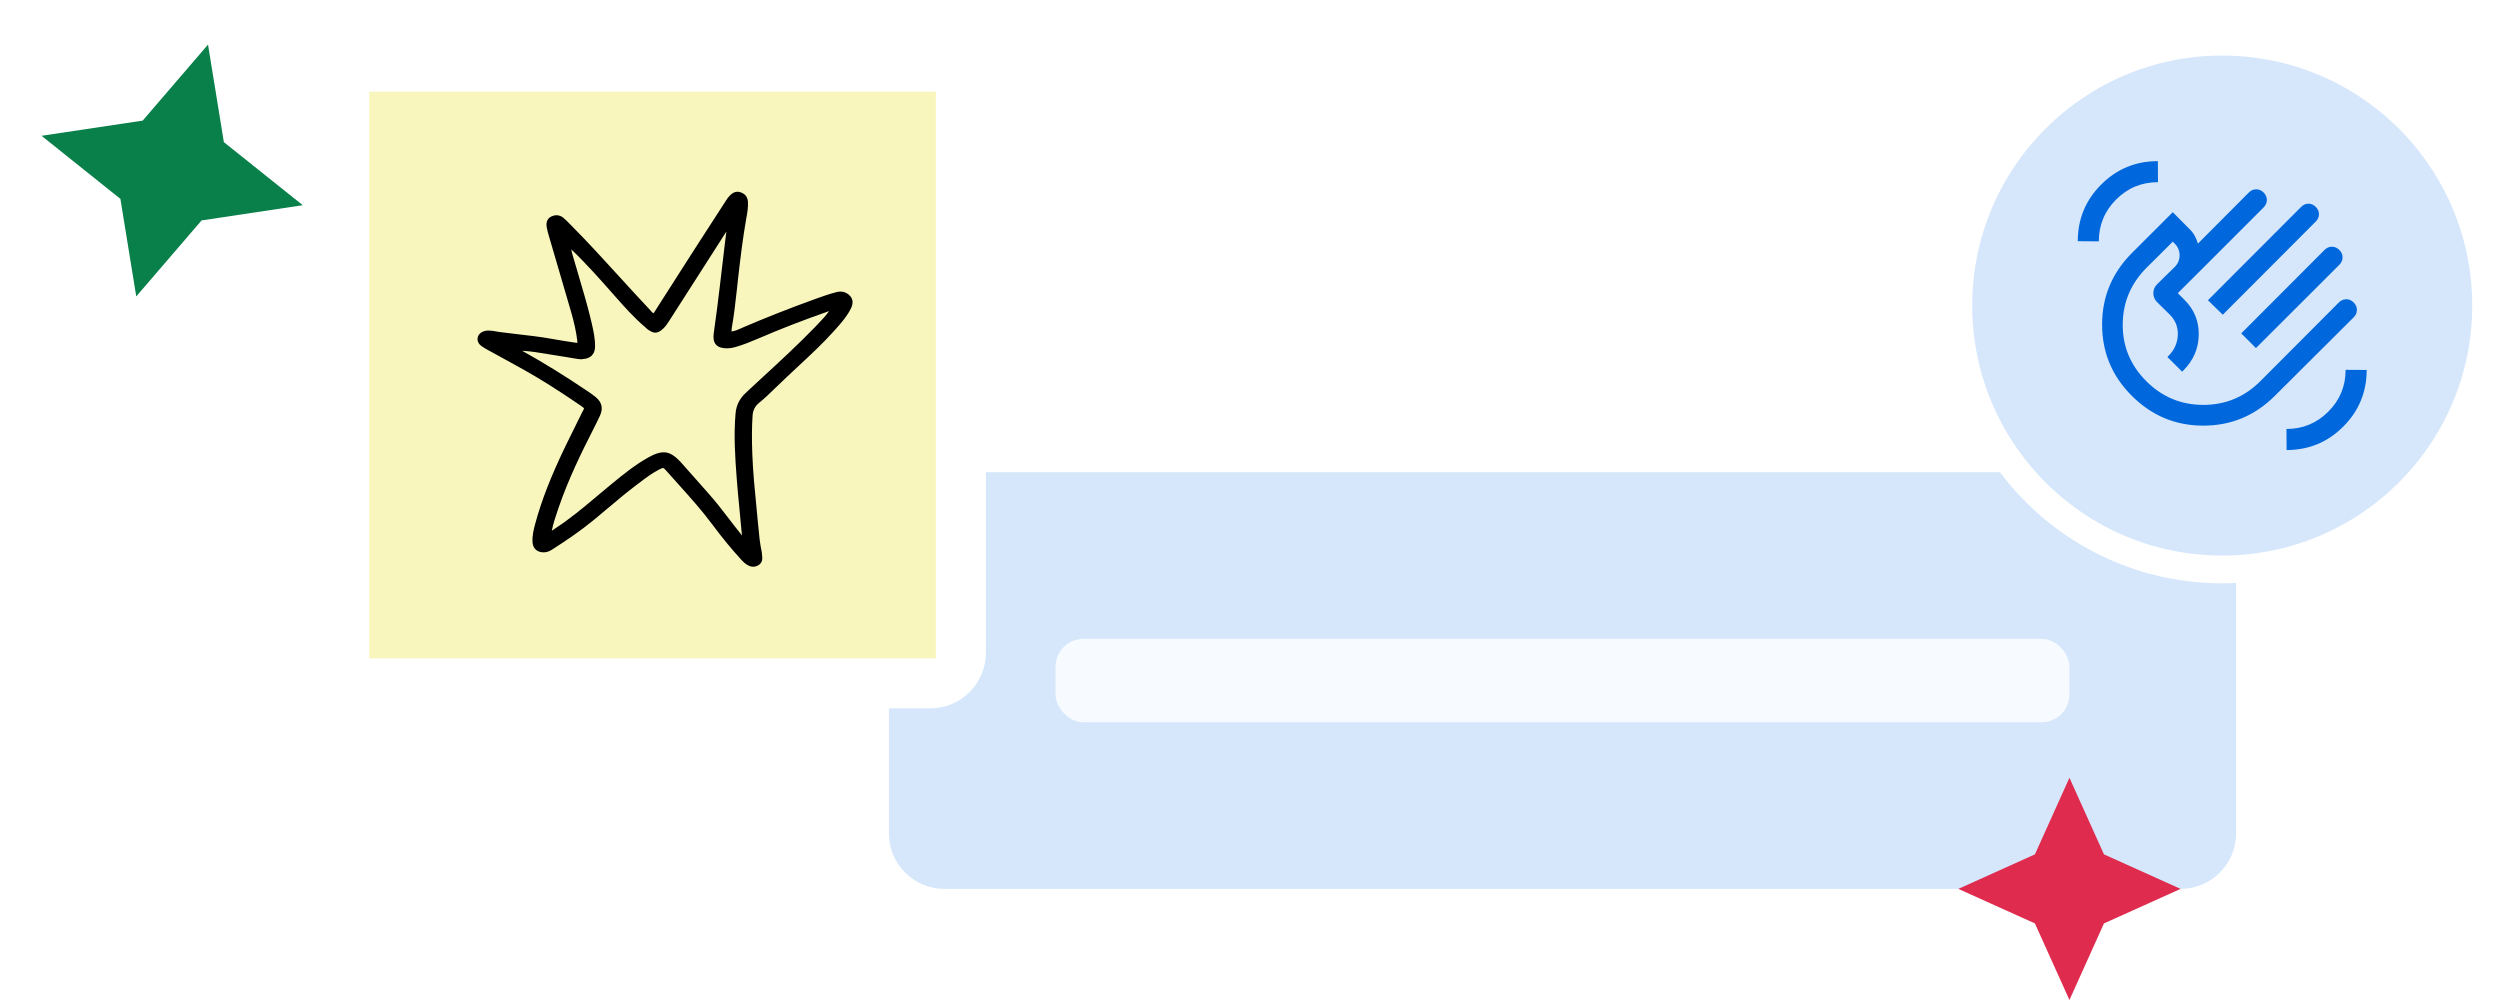
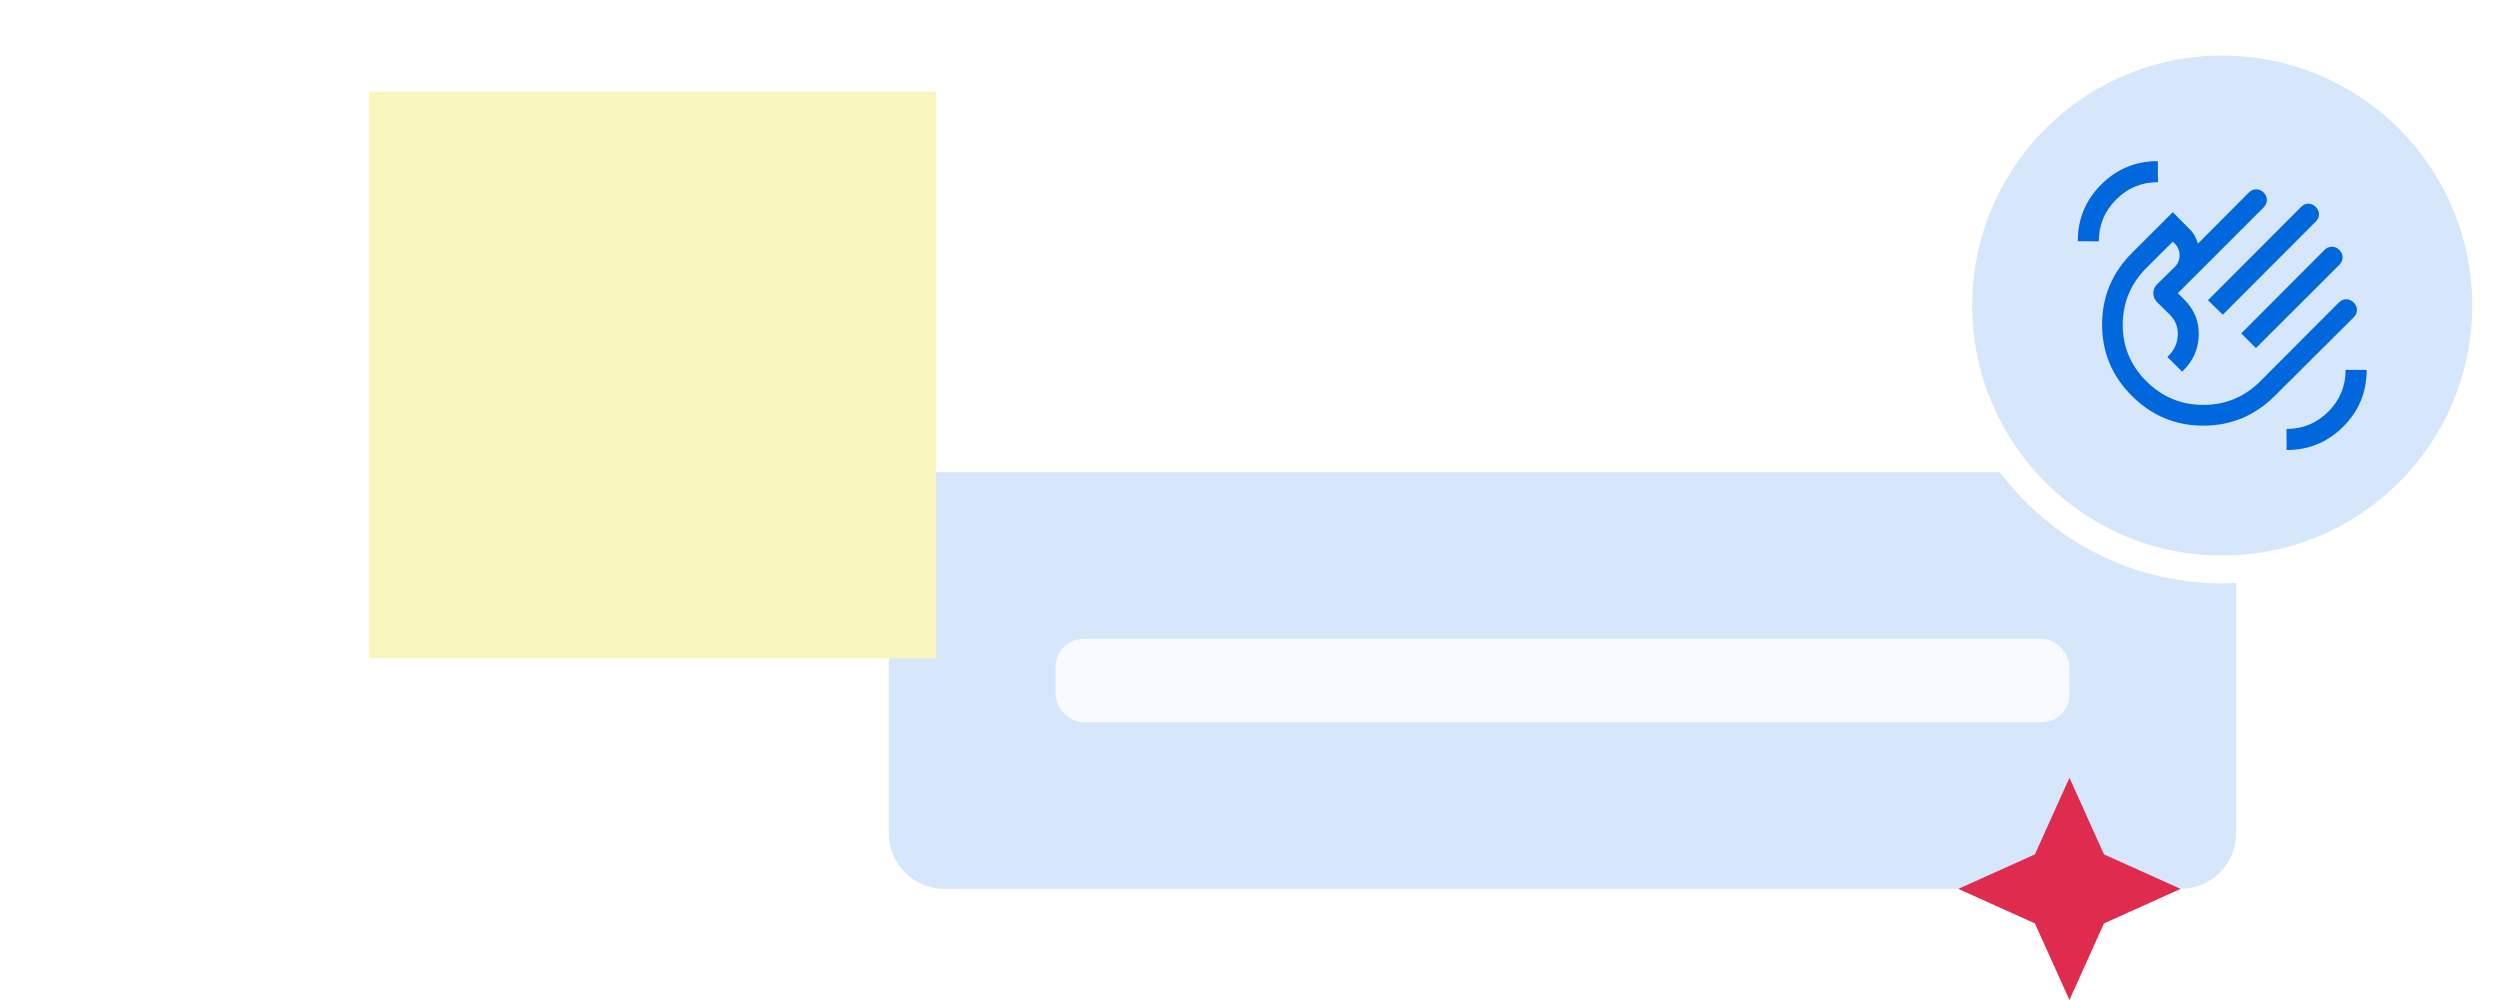
<svg xmlns="http://www.w3.org/2000/svg" width="180" height="72" viewBox="0 0 180 72" fill="none">
  <path d="M64 34H157C159.209 34 161 35.791 161 38V60C161 62.209 159.209 64 157 64H68C65.791 64 64 62.209 64 60V34Z" fill="#D6E7FB" />
  <rect opacity="0.8" x="76" y="46" width="73" height="6" rx="2" fill="white" />
  <g filter="url(#filter0_d_6585_14425)">
-     <rect x="22.984" y="3" width="48" height="48" rx="4" fill="white" />
-   </g>
+     </g>
  <rect x="26.584" y="6.602" width="40.8" height="40.8" fill="#F8F6BD" />
-   <path d="M34.725 24.958C34.865 25.05 35.02 25.143 35.2 25.24C35.506 25.41 35.816 25.576 36.116 25.741C36.627 26.018 37.157 26.31 37.677 26.602C38.888 27.278 40.175 28.09 41.736 29.155C41.901 29.267 42.021 29.35 42.046 29.399C42.056 29.418 42.031 29.472 41.981 29.564C41.956 29.608 41.931 29.661 41.896 29.724C41.746 30.026 41.596 30.337 41.446 30.634C41.21 31.111 40.965 31.602 40.73 32.088C39.674 34.277 38.993 36.014 38.533 37.721C38.413 38.159 38.313 38.592 38.343 39.044C38.373 39.496 38.673 39.769 39.144 39.769C39.154 39.769 39.159 39.769 39.169 39.769C39.434 39.764 39.639 39.647 39.859 39.501C40.795 38.898 41.786 38.232 42.727 37.458C43.072 37.176 43.412 36.884 43.747 36.607C44.438 36.023 45.154 35.42 45.894 34.866C45.959 34.817 46.024 34.769 46.089 34.72C46.5 34.408 46.925 34.087 47.39 33.844C47.556 33.757 47.666 33.698 47.731 33.698C47.796 33.698 47.871 33.771 48.021 33.947C48.286 34.243 48.556 34.545 48.817 34.837C49.652 35.766 50.518 36.729 51.274 37.745C51.989 38.708 52.675 39.54 53.365 40.294C53.52 40.464 53.696 40.635 53.936 40.742C54.026 40.78 54.121 40.805 54.226 40.805C54.421 40.805 54.611 40.727 54.736 40.591C54.847 40.469 54.897 40.313 54.882 40.148C54.877 40.104 54.877 40.056 54.872 40.007C54.867 39.924 54.862 39.837 54.847 39.754C54.712 39.136 54.651 38.499 54.596 37.881L54.591 37.847C54.556 37.463 54.516 37.069 54.481 36.69C54.351 35.377 54.216 34.019 54.166 32.682C54.126 31.578 54.131 30.727 54.186 29.924C54.211 29.53 54.366 29.233 54.671 28.99C55.072 28.669 55.442 28.304 55.802 27.954L55.913 27.847C56.393 27.38 56.893 26.918 57.374 26.466C58.289 25.614 59.24 24.739 60.086 23.791L60.111 23.761C60.526 23.299 60.957 22.818 61.247 22.249C61.442 21.869 61.427 21.558 61.212 21.315C61.022 21.101 60.786 20.994 60.516 20.994C60.416 20.994 60.316 21.008 60.211 21.037C59.656 21.183 59.13 21.368 58.69 21.529C56.748 22.234 55.037 22.91 53.46 23.591C53.42 23.606 53.38 23.625 53.345 23.645C53.135 23.737 52.915 23.834 52.67 23.868C52.67 23.859 52.67 23.854 52.67 23.844C52.675 23.761 52.675 23.693 52.685 23.625C52.85 22.706 52.955 21.762 53.055 20.853C53.085 20.58 53.115 20.298 53.145 20.021C53.31 18.576 53.48 17.161 53.726 15.76C53.731 15.726 53.736 15.687 53.746 15.653C53.811 15.293 53.876 14.918 53.851 14.534C53.831 14.204 53.671 13.98 53.36 13.858C53.27 13.824 53.185 13.805 53.1 13.805C52.92 13.805 52.755 13.883 52.58 14.048C52.46 14.165 52.359 14.301 52.289 14.413C51.519 15.604 50.688 16.884 49.873 18.153C49.207 19.184 48.536 20.24 47.886 21.261C47.611 21.689 47.335 22.122 47.06 22.555C46.98 22.521 46.93 22.468 46.88 22.404C46.865 22.385 46.845 22.365 46.83 22.346C46.079 21.553 45.334 20.731 44.608 19.938C43.497 18.717 42.346 17.457 41.16 16.261C41.115 16.217 41.075 16.174 41.03 16.13C40.88 15.974 40.72 15.813 40.55 15.672C40.405 15.556 40.239 15.497 40.064 15.497C39.939 15.497 39.809 15.531 39.689 15.59C39.494 15.687 39.279 15.906 39.364 16.363C39.404 16.582 39.464 16.801 39.519 16.986C39.709 17.642 39.904 18.294 40.094 18.951C40.43 20.094 40.78 21.276 41.115 22.443C41.346 23.241 41.486 23.898 41.561 24.51C41.566 24.559 41.576 24.651 41.571 24.685C41.566 24.685 41.561 24.685 41.551 24.685C41.516 24.685 41.461 24.681 41.386 24.666C40.83 24.588 40.255 24.491 39.619 24.379C38.853 24.243 38.068 24.155 37.307 24.068C36.852 24.014 36.376 23.961 35.916 23.898C35.841 23.888 35.766 23.873 35.691 23.858C35.531 23.829 35.361 23.8 35.19 23.8C35.145 23.8 35.1 23.8 35.055 23.805C34.715 23.839 34.455 24.029 34.4 24.282C34.34 24.554 34.45 24.778 34.725 24.958ZM41.996 25.848C42.506 25.819 42.822 25.507 42.842 25.011C42.862 24.413 42.732 23.834 42.602 23.27V23.265C42.331 22.098 41.986 20.93 41.651 19.802C41.506 19.316 41.355 18.815 41.215 18.319C41.2 18.26 41.185 18.197 41.17 18.134C41.165 18.105 41.155 18.075 41.15 18.041V18.036V18.032C41.14 18.007 41.13 17.973 41.125 17.954C41.125 17.954 41.125 17.954 41.13 17.954C42.226 18.999 43.247 20.157 44.153 21.183L44.283 21.329C44.948 22.083 45.634 22.861 46.42 23.528C46.445 23.552 46.475 23.572 46.5 23.601C46.56 23.654 46.62 23.713 46.69 23.756C46.885 23.888 47.04 23.951 47.185 23.951C47.36 23.951 47.526 23.868 47.741 23.669C47.931 23.499 48.061 23.29 48.191 23.09L48.206 23.066C49.297 21.358 50.413 19.617 51.489 17.939L52.294 16.679V16.689V16.699C52.249 17.098 52.199 17.492 52.149 17.89C52.039 18.79 51.929 19.724 51.824 20.639C51.704 21.699 51.559 22.774 51.414 23.81L51.389 23.995C51.339 24.364 51.389 24.637 51.554 24.817C51.714 24.992 51.969 25.079 52.334 25.079C52.359 25.079 52.39 25.079 52.42 25.079C52.575 25.075 52.74 25.045 52.935 24.992C53.526 24.826 54.096 24.588 54.621 24.364C56.218 23.674 57.879 23.032 59.696 22.399C59.445 22.754 59.135 23.075 58.835 23.387L58.745 23.484C57.504 24.768 56.168 26.004 54.872 27.195C54.491 27.546 54.096 27.91 53.711 28.27C53.25 28.698 53.01 29.175 52.96 29.773C52.825 31.33 52.92 32.852 53.05 34.535C53.105 35.255 53.175 35.984 53.245 36.69C53.295 37.215 53.35 37.76 53.395 38.295C53.4 38.382 53.41 38.465 53.425 38.553L53.42 38.548C53.41 38.533 53.395 38.514 53.38 38.499C53.08 38.13 52.785 37.74 52.495 37.366C52.019 36.743 51.524 36.101 50.988 35.503C50.683 35.158 50.373 34.807 50.073 34.467C49.742 34.092 49.407 33.708 49.067 33.334C48.576 32.789 48.206 32.565 47.781 32.565C47.48 32.565 47.14 32.677 46.68 32.935C45.734 33.46 44.893 34.146 44.083 34.807L43.913 34.948C43.572 35.226 43.227 35.513 42.897 35.795C41.981 36.568 41.03 37.361 40.004 38.027C39.969 38.052 39.934 38.076 39.899 38.1C39.844 38.139 39.789 38.183 39.729 38.212C39.834 37.682 40.009 37.171 40.179 36.675L40.209 36.583C40.915 34.52 41.866 32.575 42.702 30.941C42.852 30.644 43.032 30.289 43.197 29.929C43.437 29.404 43.342 28.971 42.902 28.601C42.702 28.431 42.476 28.28 42.261 28.134L42.171 28.076C40.605 27.02 39.104 26.096 37.592 25.255C38.208 25.289 38.828 25.391 39.429 25.493C39.654 25.532 39.889 25.571 40.124 25.605C40.375 25.644 40.63 25.687 40.875 25.726C41.095 25.765 41.32 25.804 41.541 25.838C41.676 25.858 41.801 25.867 41.911 25.867C41.931 25.848 41.961 25.848 41.996 25.848Z" fill="black" />
  <circle cx="160" cy="22" r="19" fill="#D6E7FB" stroke="white" stroke-width="2" />
  <mask id="mask0_6585_14425" style="mask-type:alpha" maskUnits="userSpaceOnUse" x="148" y="10" width="24" height="24">
    <rect x="148" y="10" width="24" height="24" fill="#D9D9D9" />
  </mask>
  <g mask="url(#mask0_6585_14425)">
    <path d="M158.971 21.617L165.681 14.898C165.836 14.743 166.012 14.665 166.208 14.665C166.404 14.665 166.58 14.743 166.735 14.898C166.89 15.053 166.967 15.229 166.967 15.425C166.967 15.621 166.89 15.796 166.735 15.952L160.04 22.661L158.971 21.617ZM161.369 24.005L167.364 17.996C167.519 17.841 167.697 17.763 167.898 17.763C168.099 17.763 168.278 17.841 168.433 17.996C168.588 18.151 168.665 18.329 168.665 18.53C168.665 18.732 168.588 18.91 168.433 19.065L162.429 25.059L161.369 24.005ZM153.487 28.496C152.06 27.069 151.348 25.356 151.351 23.357C151.354 21.359 152.073 19.643 153.506 18.209L156.439 15.277L157.673 16.521C157.822 16.669 157.941 16.829 158.031 16.999C158.121 17.169 158.194 17.349 158.252 17.54L161.914 13.863C162.069 13.708 162.247 13.631 162.448 13.631C162.649 13.631 162.828 13.708 162.983 13.863C163.138 14.018 163.215 14.197 163.215 14.398C163.215 14.599 163.138 14.777 162.983 14.932L158.648 19.267L156.802 21.107L157.287 21.592C157.989 22.295 158.33 23.137 158.31 24.121C158.289 25.104 157.922 25.952 157.21 26.665L157.114 26.761L156.054 25.707L156.141 25.611C156.556 25.196 156.776 24.702 156.802 24.129C156.828 23.555 156.633 23.061 156.217 22.646L155.312 21.755C155.131 21.575 155.041 21.36 155.041 21.11C155.041 20.861 155.131 20.646 155.312 20.465L156.583 19.219C156.815 18.987 156.931 18.708 156.931 18.381C156.931 18.055 156.815 17.776 156.583 17.544L156.439 17.4L154.56 19.269C153.42 20.409 152.845 21.771 152.836 23.355C152.826 24.94 153.391 26.302 154.531 27.442C155.671 28.582 157.04 29.152 158.64 29.152C160.239 29.152 161.608 28.582 162.748 27.442L168.396 21.779C168.551 21.623 168.73 21.546 168.931 21.546C169.132 21.546 169.31 21.623 169.465 21.779C169.621 21.934 169.698 22.112 169.698 22.313C169.698 22.514 169.621 22.693 169.465 22.848L163.792 28.496C162.359 29.929 160.641 30.646 158.64 30.646C156.638 30.646 154.92 29.929 153.487 28.496ZM164.635 32.402L164.625 30.886C165.802 30.886 166.806 30.47 167.638 29.639C168.469 28.808 168.885 27.803 168.885 26.627L170.4 26.636C170.4 28.232 169.838 29.592 168.715 30.716C167.591 31.84 166.231 32.402 164.635 32.402ZM149.6 17.367C149.6 15.771 150.162 14.411 151.286 13.287C152.409 12.163 153.769 11.602 155.366 11.602L155.375 13.117C154.198 13.117 153.194 13.533 152.363 14.364C151.531 15.196 151.116 16.2 151.116 17.377L149.6 17.367Z" fill="#0067DC" />
  </g>
  <path d="M149 72L146.514 66.486L141 64L146.514 61.514L149 56L151.486 61.514L157 64L151.486 66.486L149 72Z" fill="#DF2B4D" />
-   <path d="M21.799 14.775L14.514 15.87L9.81 21.343L8.668 14.317L2.988 9.777L10.274 8.683L14.977 3.21L16.119 10.236L21.799 14.775Z" fill="#09804A" />
  <defs>
    <filter id="filter0_d_6585_14425" x="20.984" y="1" width="52" height="52" filterUnits="userSpaceOnUse" color-interpolation-filters="sRGB">
      <feFlood flood-opacity="0" result="BackgroundImageFix" />
      <feColorMatrix in="SourceAlpha" type="matrix" values="0 0 0 0 0 0 0 0 0 0 0 0 0 0 0 0 0 0 127 0" result="hardAlpha" />
      <feOffset />
      <feGaussianBlur stdDeviation="1" />
      <feComposite in2="hardAlpha" operator="out" />
      <feColorMatrix type="matrix" values="0 0 0 0 0 0 0 0 0 0 0 0 0 0 0 0 0 0 0.25 0" />
      <feBlend mode="normal" in2="BackgroundImageFix" result="effect1_dropShadow_6585_14425" />
      <feBlend mode="normal" in="SourceGraphic" in2="effect1_dropShadow_6585_14425" result="shape" />
    </filter>
  </defs>
</svg>